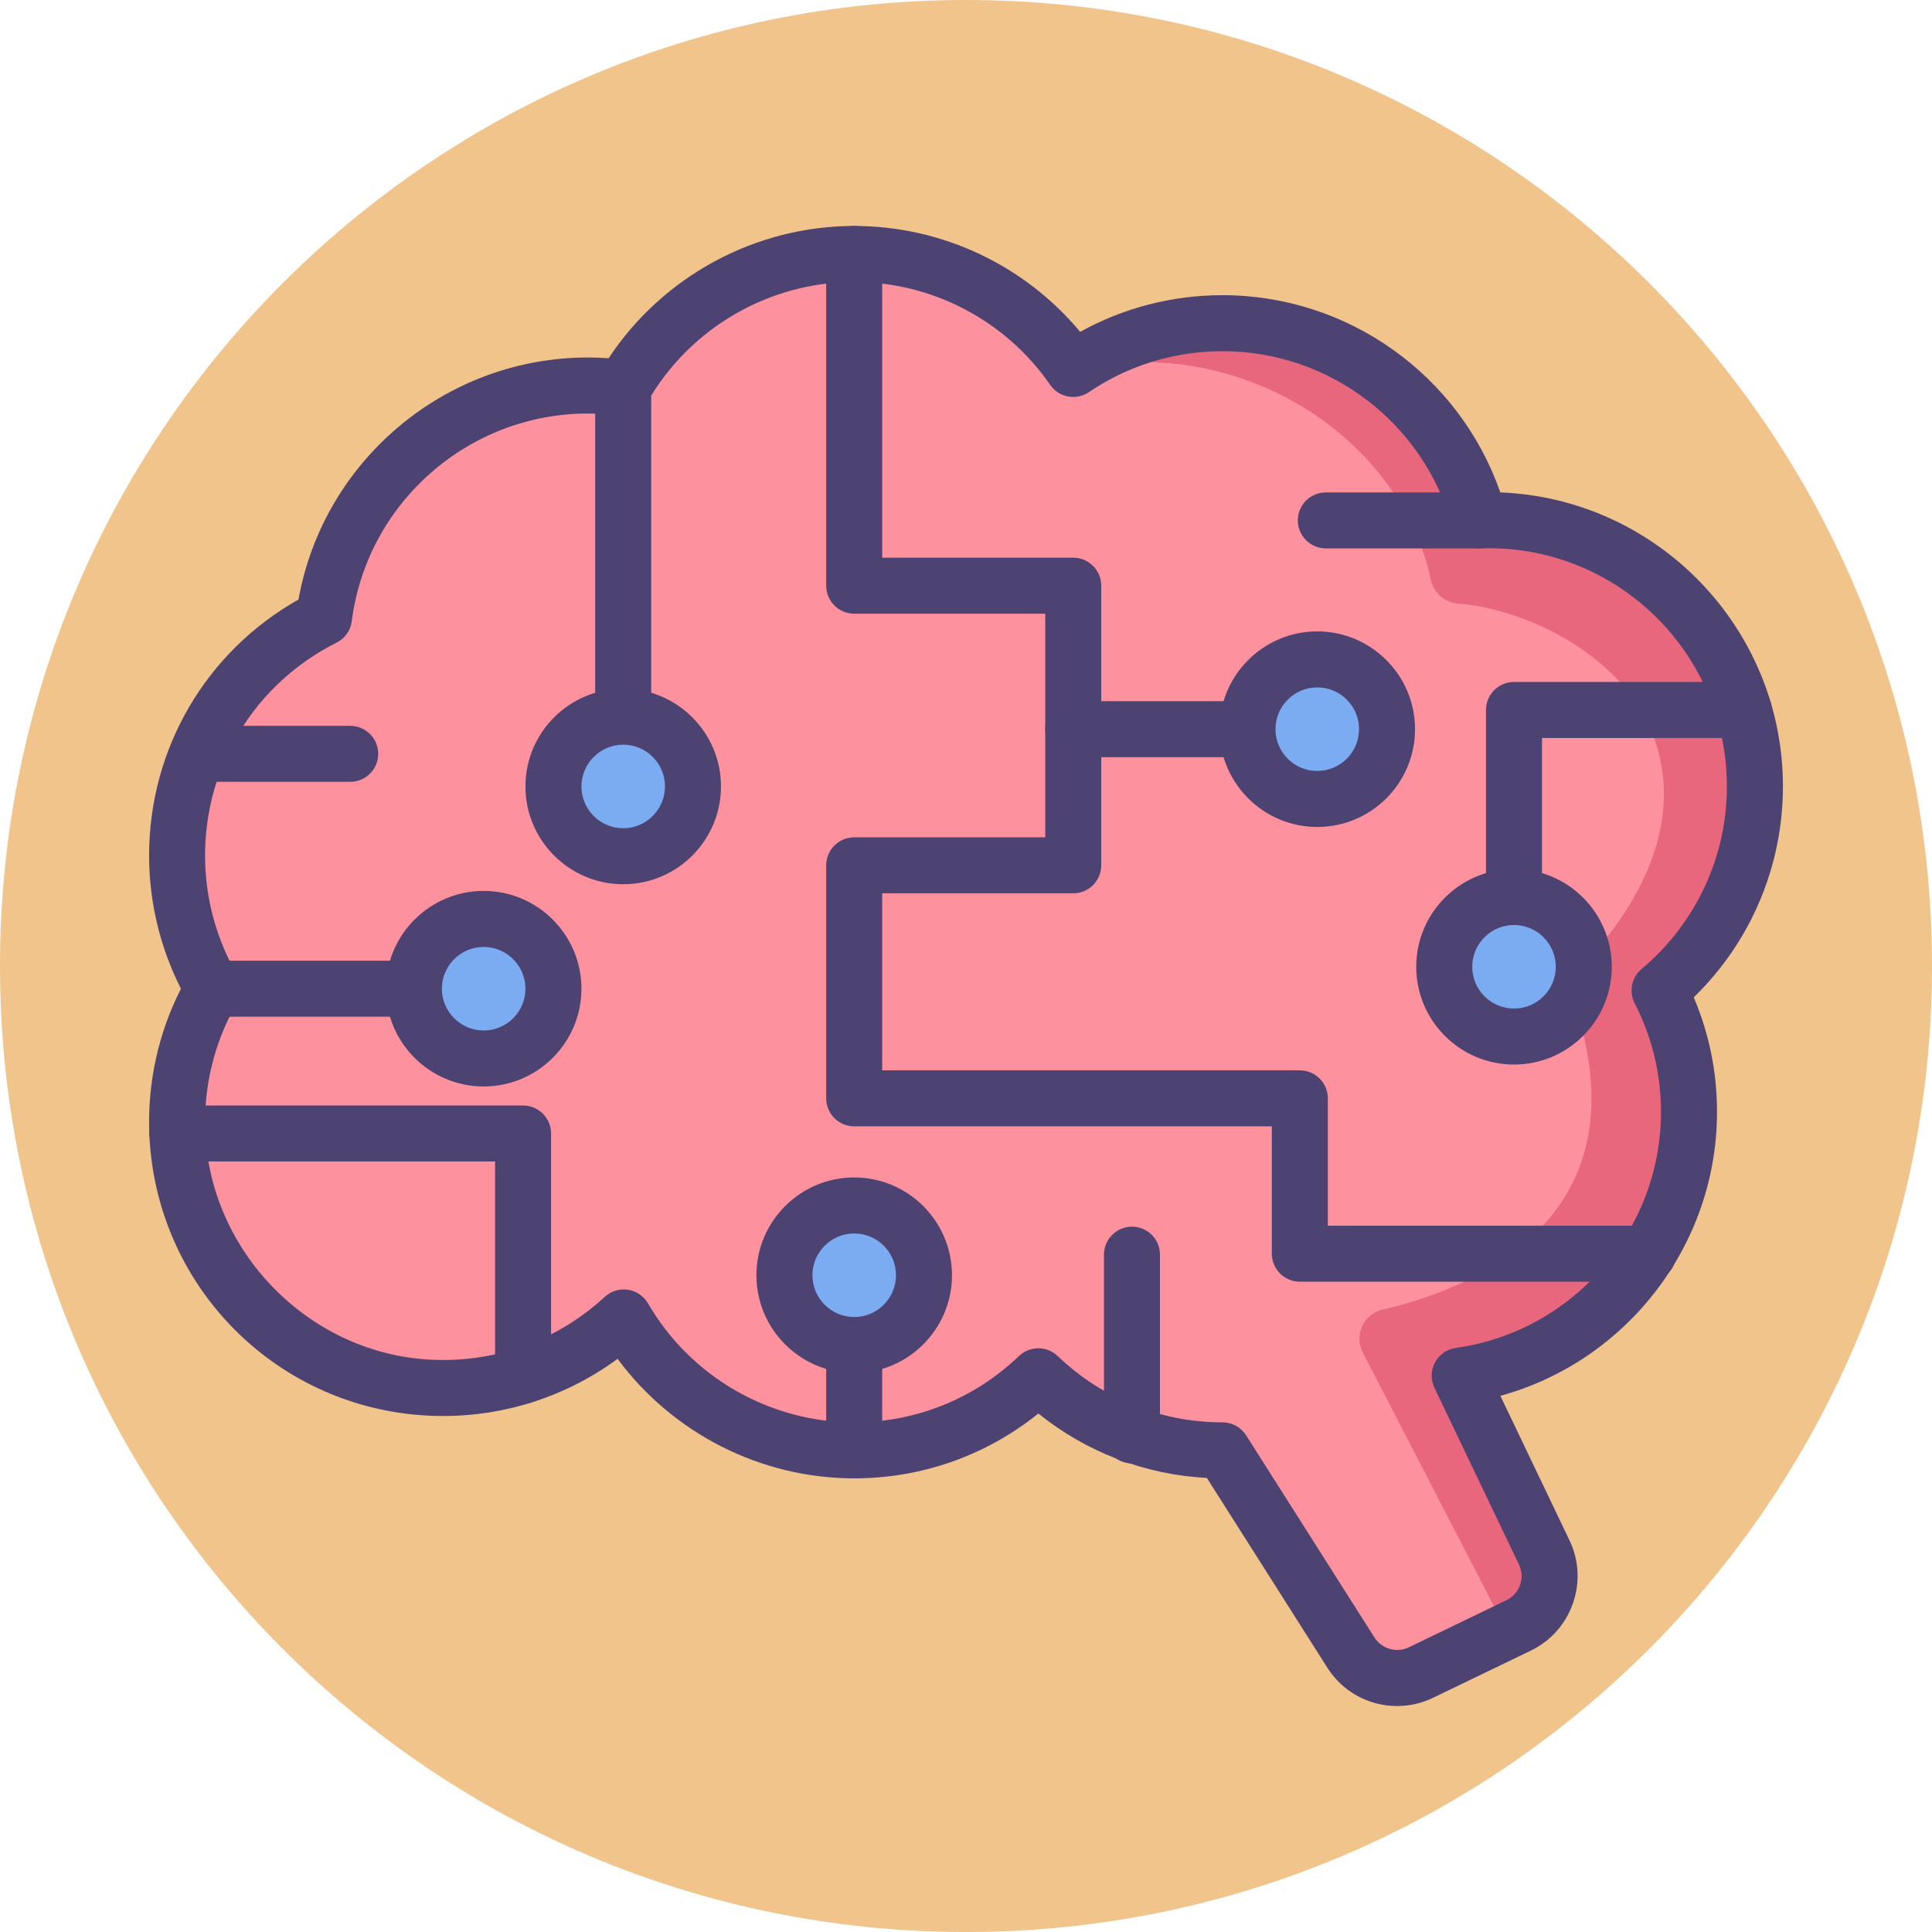
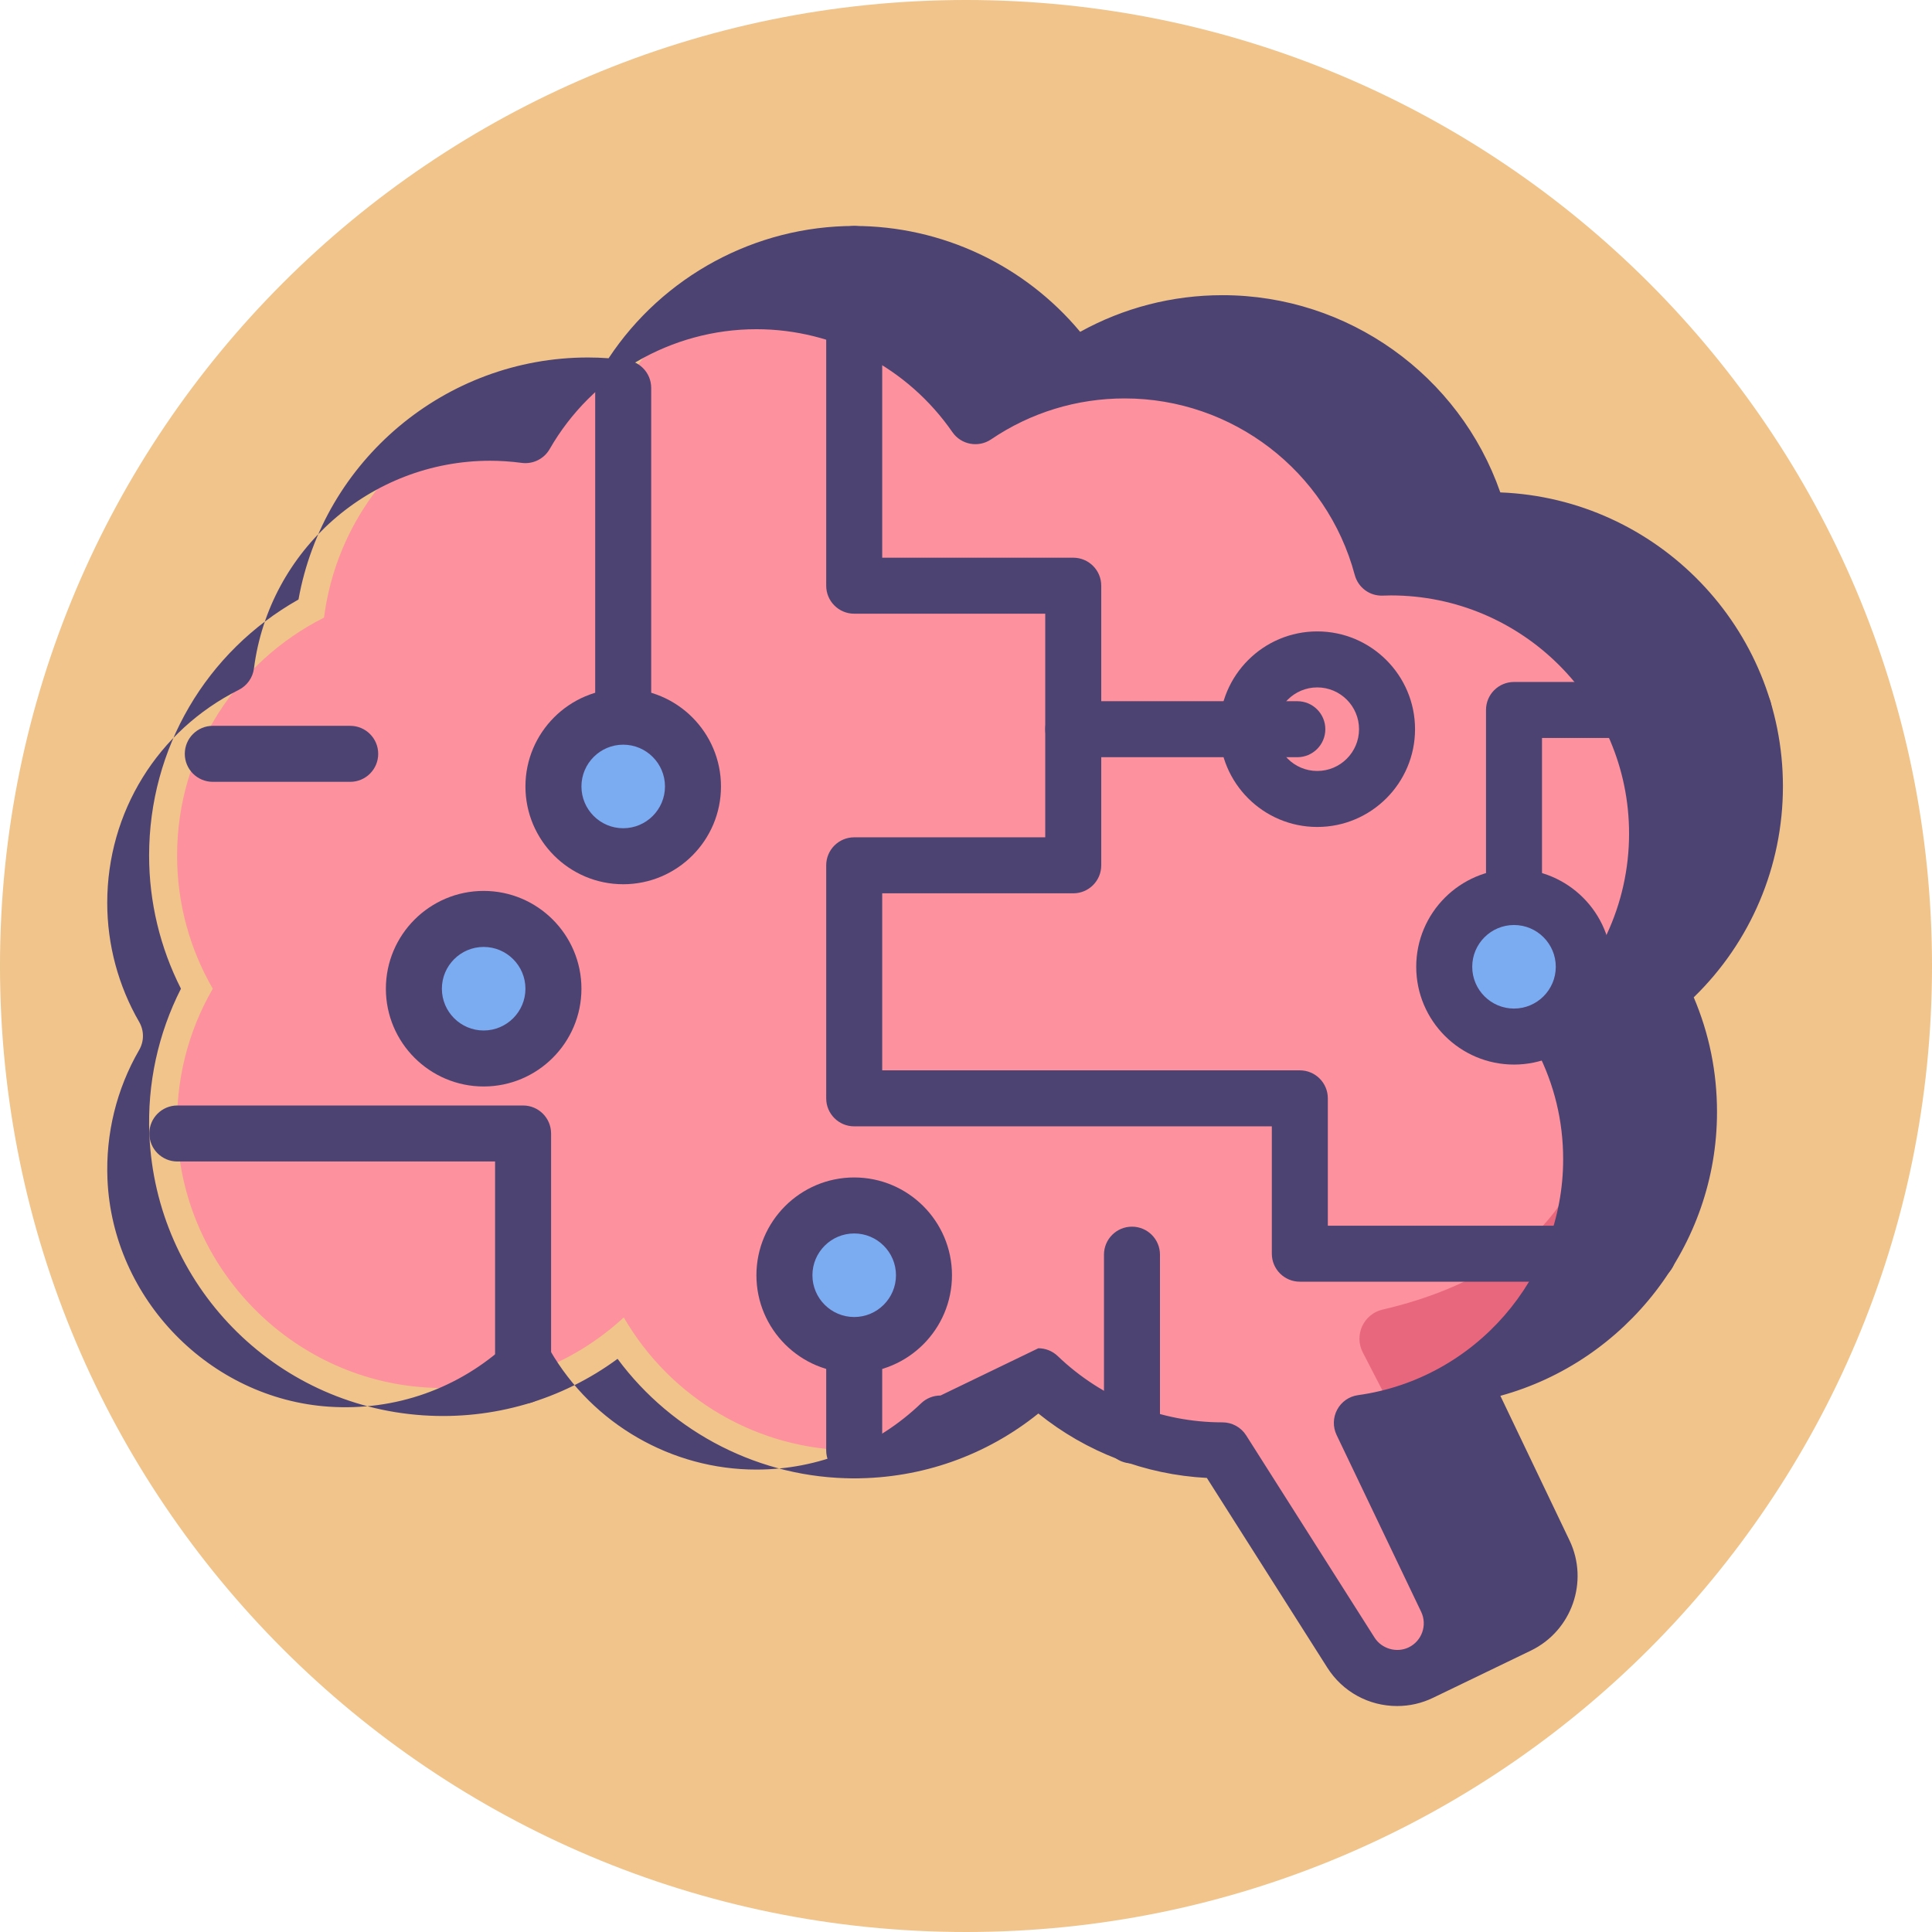
<svg xmlns="http://www.w3.org/2000/svg" height="414pt" viewBox="0 0 414 414" width="414pt">
  <path d="m414 207c0 114.324-92.676 207-207 207s-207-92.676-207-207 92.676-207 207-207 207 92.676 207 207zm0 0" fill="#f0c48a" />
  <path d="m376.055 168.512c0-31.508-25.539-57.047-57.043-57.047-.656 0-1.301.027-1.949.051-6.512-24.336-28.707-42.262-55.098-42.262-11.852 0-22.859 3.617-31.984 9.805-10.293-14.879-27.473-24.637-46.938-24.637-21.184 0-39.66 11.555-49.496 28.699-2.473-.328-4.988-.512-7.551-.512-29.027 0-52.973 21.684-56.559 49.738-18.668 9.375-31.488 28.684-31.488 50.996 0 10.395 2.793 20.129 7.648 28.523-5.246 9.062-8.082 19.691-7.594 31.023 1.234 28.82 24.281 52.484 53.062 54.41 16.465 1.102 31.555-4.789 42.605-14.996 9.871 17.023 28.277 28.484 49.371 28.484 15.316 0 29.215-6.051 39.461-15.875 10.25 9.824 24.145 15.875 39.461 15.875l27.523 43.352c3.191 5.02 9.633 6.859 14.988 4.273l20.961-10.121c5.812-2.805 8.262-9.781 5.477-15.605l-18.125-37.902c27.762-3.852 49.141-27.664 49.141-56.488 0-9.391-2.285-18.242-6.305-26.055 12.484-10.465 20.43-26.168 20.43-43.73zm0 0" fill="#fd919e" />
  <path d="m312.469 129.34c10.641.816 27.59 6.844 37.738 20.52 16.629 25.152-3.754 49.605-11.68 57.637-1.723 1.746-2.254 4.324-1.453 6.645 16.527 47.734-22.91 62.375-40.789 66.48-4.082.938-6.18 5.469-4.258 9.188l30.863 59.715 2.551-1.23c5.812-2.809 8.262-9.785 5.473-15.609l-18.125-37.902c27.762-3.848 49.141-27.66 49.141-56.484 0-9.391-2.285-18.242-6.305-26.059 12.484-10.461 20.43-26.164 20.43-43.727 0-31.508-25.539-57.047-57.043-57.047-.656 0-1.301.027-1.949.051-6.512-24.336-28.707-42.262-55.098-42.262-11.852 0-22.859 3.617-31.984 9.805 37.879-7.863 70.516 16.246 76.633 45.168.594 2.828 2.973 4.891 5.855 5.113zm0 0" fill="#e8677d" />
  <g fill="#4c4372">
-     <path d="m299.387 365.578c-6.102 0-11.695-3.074-14.961-8.223l-25.812-40.656c-13.246-.695-25.805-5.504-36.109-13.805-11.172 8.996-24.988 13.895-39.461 13.895-20.051 0-38.902-9.664-50.707-25.609-11.926 8.785-26.656 13.117-41.672 12.105-32.059-2.148-57.277-28-58.656-60.141-.469-10.898 1.867-21.641 6.766-31.281-4.473-8.809-6.824-18.598-6.824-28.52 0-22.934 12.188-43.68 32.012-54.879 5.336-29.777 31.465-51.859 62.035-51.859 1.445 0 2.926.055 4.418.164 11.617-17.578 31.438-28.348 52.629-28.348 18.781 0 36.496 8.387 48.422 22.688 9.305-5.152 19.742-7.855 30.5-7.855 26.93 0 50.777 17.16 59.527 42.262 33.617 1.309 60.562 29.062 60.562 62.996 0 17.129-6.914 33.355-19.113 45.203 3.312 7.773 4.988 16.023 4.988 24.582 0 28.574-19.469 53.43-46.422 60.809l14.82 30.988c4.199 8.781.484 19.367-8.281 23.602l-20.961 10.117c-2.426 1.172-5.016 1.766-7.699 1.766zm-76.883-76.664c1.492 0 2.988.555 4.148 1.668 9.559 9.16 22.098 14.207 35.312 14.207 2.055 0 3.965 1.051 5.066 2.781l27.523 43.355c1.516 2.387 4.734 3.332 7.312 2.082l20.961-10.121c2.828-1.363 4.027-4.781 2.672-7.613l-18.125-37.902c-.828-1.73-.777-3.746.129-5.43.906-1.688 2.562-2.84 4.457-3.102 25.066-3.477 43.965-25.207 43.965-50.543 0-8.195-1.898-16.039-5.637-23.312-1.285-2.492-.668-5.539 1.48-7.344 11.617-9.738 18.281-24 18.281-39.129 0-28.145-22.898-51.043-51.043-51.043-.48 0-.961.016-1.438.035l-.309.008c-2.828.102-5.273-1.75-5.996-4.445-5.957-22.262-26.23-37.812-49.301-37.812-10.262 0-20.16 3.035-28.617 8.77-2.723 1.848-6.43 1.16-8.301-1.551-9.555-13.809-25.254-22.051-42.004-22.051-18.23 0-35.199 9.844-44.293 25.684-1.211 2.109-3.574 3.281-5.988 2.961-2.32-.305-4.598-.457-6.766-.457-25.609 0-47.367 19.129-50.613 44.5-.25 1.98-1.473 3.703-3.258 4.598-17.383 8.73-28.18 26.215-28.18 45.633 0 8.957 2.367 17.781 6.844 25.52 1.078 1.855 1.078 4.152 0 6.008-4.863 8.406-7.211 18.004-6.793 27.762 1.102 25.586 21.953 46.973 47.473 48.68 14.23.949 27.82-3.898 38.133-13.418 1.336-1.234 3.16-1.793 4.965-1.523 1.801.273 3.379 1.348 4.293 2.922 9.117 15.727 26.047 25.496 44.18 25.496 13.215 0 25.754-5.047 35.312-14.207 1.16-1.109 2.656-1.664 4.152-1.664zm0 0" />
+     <path d="m299.387 365.578c-6.102 0-11.695-3.074-14.961-8.223l-25.812-40.656c-13.246-.695-25.805-5.504-36.109-13.805-11.172 8.996-24.988 13.895-39.461 13.895-20.051 0-38.902-9.664-50.707-25.609-11.926 8.785-26.656 13.117-41.672 12.105-32.059-2.148-57.277-28-58.656-60.141-.469-10.898 1.867-21.641 6.766-31.281-4.473-8.809-6.824-18.598-6.824-28.52 0-22.934 12.188-43.68 32.012-54.879 5.336-29.777 31.465-51.859 62.035-51.859 1.445 0 2.926.055 4.418.164 11.617-17.578 31.438-28.348 52.629-28.348 18.781 0 36.496 8.387 48.422 22.688 9.305-5.152 19.742-7.855 30.5-7.855 26.93 0 50.777 17.16 59.527 42.262 33.617 1.309 60.562 29.062 60.562 62.996 0 17.129-6.914 33.355-19.113 45.203 3.312 7.773 4.988 16.023 4.988 24.582 0 28.574-19.469 53.43-46.422 60.809l14.82 30.988c4.199 8.781.484 19.367-8.281 23.602l-20.961 10.117c-2.426 1.172-5.016 1.766-7.699 1.766zm-76.883-76.664c1.492 0 2.988.555 4.148 1.668 9.559 9.16 22.098 14.207 35.312 14.207 2.055 0 3.965 1.051 5.066 2.781l27.523 43.355c1.516 2.387 4.734 3.332 7.312 2.082c2.828-1.363 4.027-4.781 2.672-7.613l-18.125-37.902c-.828-1.73-.777-3.746.129-5.43.906-1.688 2.562-2.84 4.457-3.102 25.066-3.477 43.965-25.207 43.965-50.543 0-8.195-1.898-16.039-5.637-23.312-1.285-2.492-.668-5.539 1.48-7.344 11.617-9.738 18.281-24 18.281-39.129 0-28.145-22.898-51.043-51.043-51.043-.48 0-.961.016-1.438.035l-.309.008c-2.828.102-5.273-1.75-5.996-4.445-5.957-22.262-26.23-37.812-49.301-37.812-10.262 0-20.16 3.035-28.617 8.77-2.723 1.848-6.43 1.16-8.301-1.551-9.555-13.809-25.254-22.051-42.004-22.051-18.23 0-35.199 9.844-44.293 25.684-1.211 2.109-3.574 3.281-5.988 2.961-2.32-.305-4.598-.457-6.766-.457-25.609 0-47.367 19.129-50.613 44.5-.25 1.98-1.473 3.703-3.258 4.598-17.383 8.73-28.18 26.215-28.18 45.633 0 8.957 2.367 17.781 6.844 25.52 1.078 1.855 1.078 4.152 0 6.008-4.863 8.406-7.211 18.004-6.793 27.762 1.102 25.586 21.953 46.973 47.473 48.68 14.23.949 27.82-3.898 38.133-13.418 1.336-1.234 3.16-1.793 4.965-1.523 1.801.273 3.379 1.348 4.293 2.922 9.117 15.727 26.047 25.496 44.18 25.496 13.215 0 25.754-5.047 35.312-14.207 1.16-1.109 2.656-1.664 4.152-1.664zm0 0" />
    <path d="m133.543 158.137c-3.312 0-6-2.688-6-6v-69.016c0-3.312 2.688-6 6-6 3.316 0 6 2.688 6 6v69.016c0 3.312-2.684 6-6 6zm0 0" />
    <path d="m353.176 274.648h-74.641c-3.316 0-6-2.688-6-6v-27.289h-89.492c-3.316 0-6-2.688-6-6v-49.934c0-3.312 2.684-6 6-6h40.938v-47.918h-40.938c-3.316 0-6-2.688-6-6v-71.086c0-3.312 2.684-6 6-6 3.312 0 6 2.688 6 6v65.086h40.938c3.316 0 6 2.684 6 6v59.918c0 3.312-2.684 6-6 6h-40.938v37.934h89.492c3.312 0 6 2.684 6 6v27.289h68.641c3.312 0 6 2.688 6 6s-2.688 6-6 6zm0 0" />
-     <path d="m87.125 217.867h-41.527c-3.316 0-6-2.688-6-6 0-3.316 2.684-6 6-6h41.527c3.312 0 6 2.684 6 6 0 3.312-2.688 6-6 6zm0 0" />
    <path d="m112.09 300.816c-3.312 0-6-2.684-6-6v-45.926h-68.09c-3.312 0-6-2.688-6-6 0-3.316 2.688-6 6-6h74.09c3.312 0 6 2.684 6 6v51.926c0 3.312-2.688 6-6 6zm0 0" />
    <path d="m183.043 316.789c-3.316 0-6-2.688-6-6v-26.242c0-3.316 2.684-6 6-6 3.312 0 6 2.684 6 6v26.242c0 3.312-2.688 6-6 6zm0 0" />
    <path d="m242.566 313.586c-3.312 0-6-2.688-6-6v-38.73c0-3.316 2.688-6 6-6 3.316 0 6 2.684 6 6v38.73c0 3.309-2.688 6-6 6zm0 0" />
-     <path d="m317.062 117.516h-32.953c-3.312 0-6-2.688-6-6 0-3.316 2.688-6 6-6h32.953c3.316 0 6 2.684 6 6 0 3.312-2.688 6-6 6zm0 0" />
    <path d="m324.43 213c-3.316 0-6-2.688-6-6v-54.863c0-3.316 2.684-6 6-6h49.234c3.312 0 6 2.684 6 6 0 3.312-2.688 6-6 6h-43.234v48.863c0 3.312-2.688 6-6 6zm0 0" />
    <path d="m278 162.258h-48.02c-3.316 0-6-2.688-6-6 0-3.316 2.684-6 6-6h48.02c3.312 0 6 2.684 6 6 0 3.312-2.688 6-6 6zm0 0" />
    <path d="m75.043 167.535h-29.445c-3.316 0-6-2.684-6-6 0-3.312 2.684-6 6-6h29.445c3.316 0 6 2.688 6 6 0 3.316-2.684 6-6 6zm0 0" />
  </g>
  <path d="m148.496 168.527c0 8.258-6.691 14.953-14.949 14.953s-14.953-6.695-14.953-14.953c0-8.258 6.695-14.953 14.953-14.953s14.949 6.695 14.949 14.953zm0 0" fill="#7babf1" />
  <path d="m133.543 189.48c-11.551 0-20.949-9.398-20.949-20.953 0-11.551 9.398-20.953 20.949-20.953 11.555 0 20.953 9.402 20.953 20.953 0 11.555-9.398 20.953-20.953 20.953zm0-29.906c-4.934 0-8.949 4.02-8.949 8.953 0 4.938 4.016 8.953 8.949 8.953 4.938 0 8.953-4.016 8.953-8.953s-4.016-8.953-8.953-8.953zm0 0" fill="#4c4372" />
  <path d="m118.594 211.867c0 8.258-6.695 14.949-14.953 14.949s-14.953-6.691-14.953-14.949c0-8.258 6.695-14.953 14.953-14.953s14.953 6.695 14.953 14.953zm0 0" fill="#7babf1" />
  <path d="m103.641 232.816c-11.551 0-20.953-9.398-20.953-20.949 0-11.555 9.402-20.957 20.953-20.957 11.555 0 20.953 9.402 20.953 20.957 0 11.551-9.398 20.949-20.953 20.949zm0-29.902c-4.938 0-8.953 4.016-8.953 8.953s4.016 8.953 8.953 8.953c4.934 0 8.953-4.016 8.953-8.953 0-4.934-4.02-8.953-8.953-8.953zm0 0" fill="#4c4372" />
-   <path d="m297.223 156.258c0 8.258-6.695 14.949-14.953 14.949-8.258 0-14.953-6.691-14.953-14.949 0-8.258 6.695-14.953 14.953-14.953 8.258 0 14.953 6.695 14.953 14.953zm0 0" fill="#7babf1" />
  <path d="m282.27 177.207c-11.555 0-20.953-9.398-20.953-20.949 0-11.555 9.398-20.957 20.953-20.957 11.551 0 20.953 9.402 20.953 20.957 0 11.551-9.398 20.949-20.953 20.949zm0-29.906c-4.934 0-8.953 4.016-8.953 8.957 0 4.938 4.016 8.949 8.953 8.949s8.953-4.016 8.953-8.949c0-4.938-4.016-8.957-8.953-8.957zm0 0" fill="#4c4372" />
  <path d="m339.383 207.168c0 8.258-6.695 14.953-14.953 14.953-8.258 0-14.953-6.695-14.953-14.953 0-8.258 6.695-14.953 14.953-14.953 8.258 0 14.953 6.695 14.953 14.953zm0 0" fill="#7babf1" />
  <path d="m324.43 228.121c-11.555 0-20.953-9.402-20.953-20.953 0-11.555 9.398-20.953 20.953-20.953 11.551 0 20.953 9.398 20.953 20.953 0 11.551-9.402 20.953-20.953 20.953zm0-29.906c-4.938 0-8.953 4.016-8.953 8.953s4.016 8.953 8.953 8.953c4.934 0 8.953-4.016 8.953-8.953s-4.016-8.953-8.953-8.953zm0 0" fill="#4c4372" />
  <path d="m197.992 273.266c0 8.258-6.691 14.949-14.949 14.949-8.258 0-14.953-6.691-14.953-14.949s6.695-14.953 14.953-14.953c8.258 0 14.949 6.695 14.949 14.953zm0 0" fill="#7babf1" />
  <path d="m183.043 294.219c-11.555 0-20.953-9.402-20.953-20.953 0-11.555 9.398-20.953 20.953-20.953 11.555 0 20.953 9.398 20.953 20.953-.004 11.551-9.402 20.953-20.953 20.953zm0-29.906c-4.938 0-8.953 4.016-8.953 8.953 0 4.934 4.016 8.953 8.953 8.953 4.934 0 8.953-4.016 8.953-8.953 0-4.941-4.02-8.953-8.953-8.953zm0 0" fill="#4c4372" />
</svg>